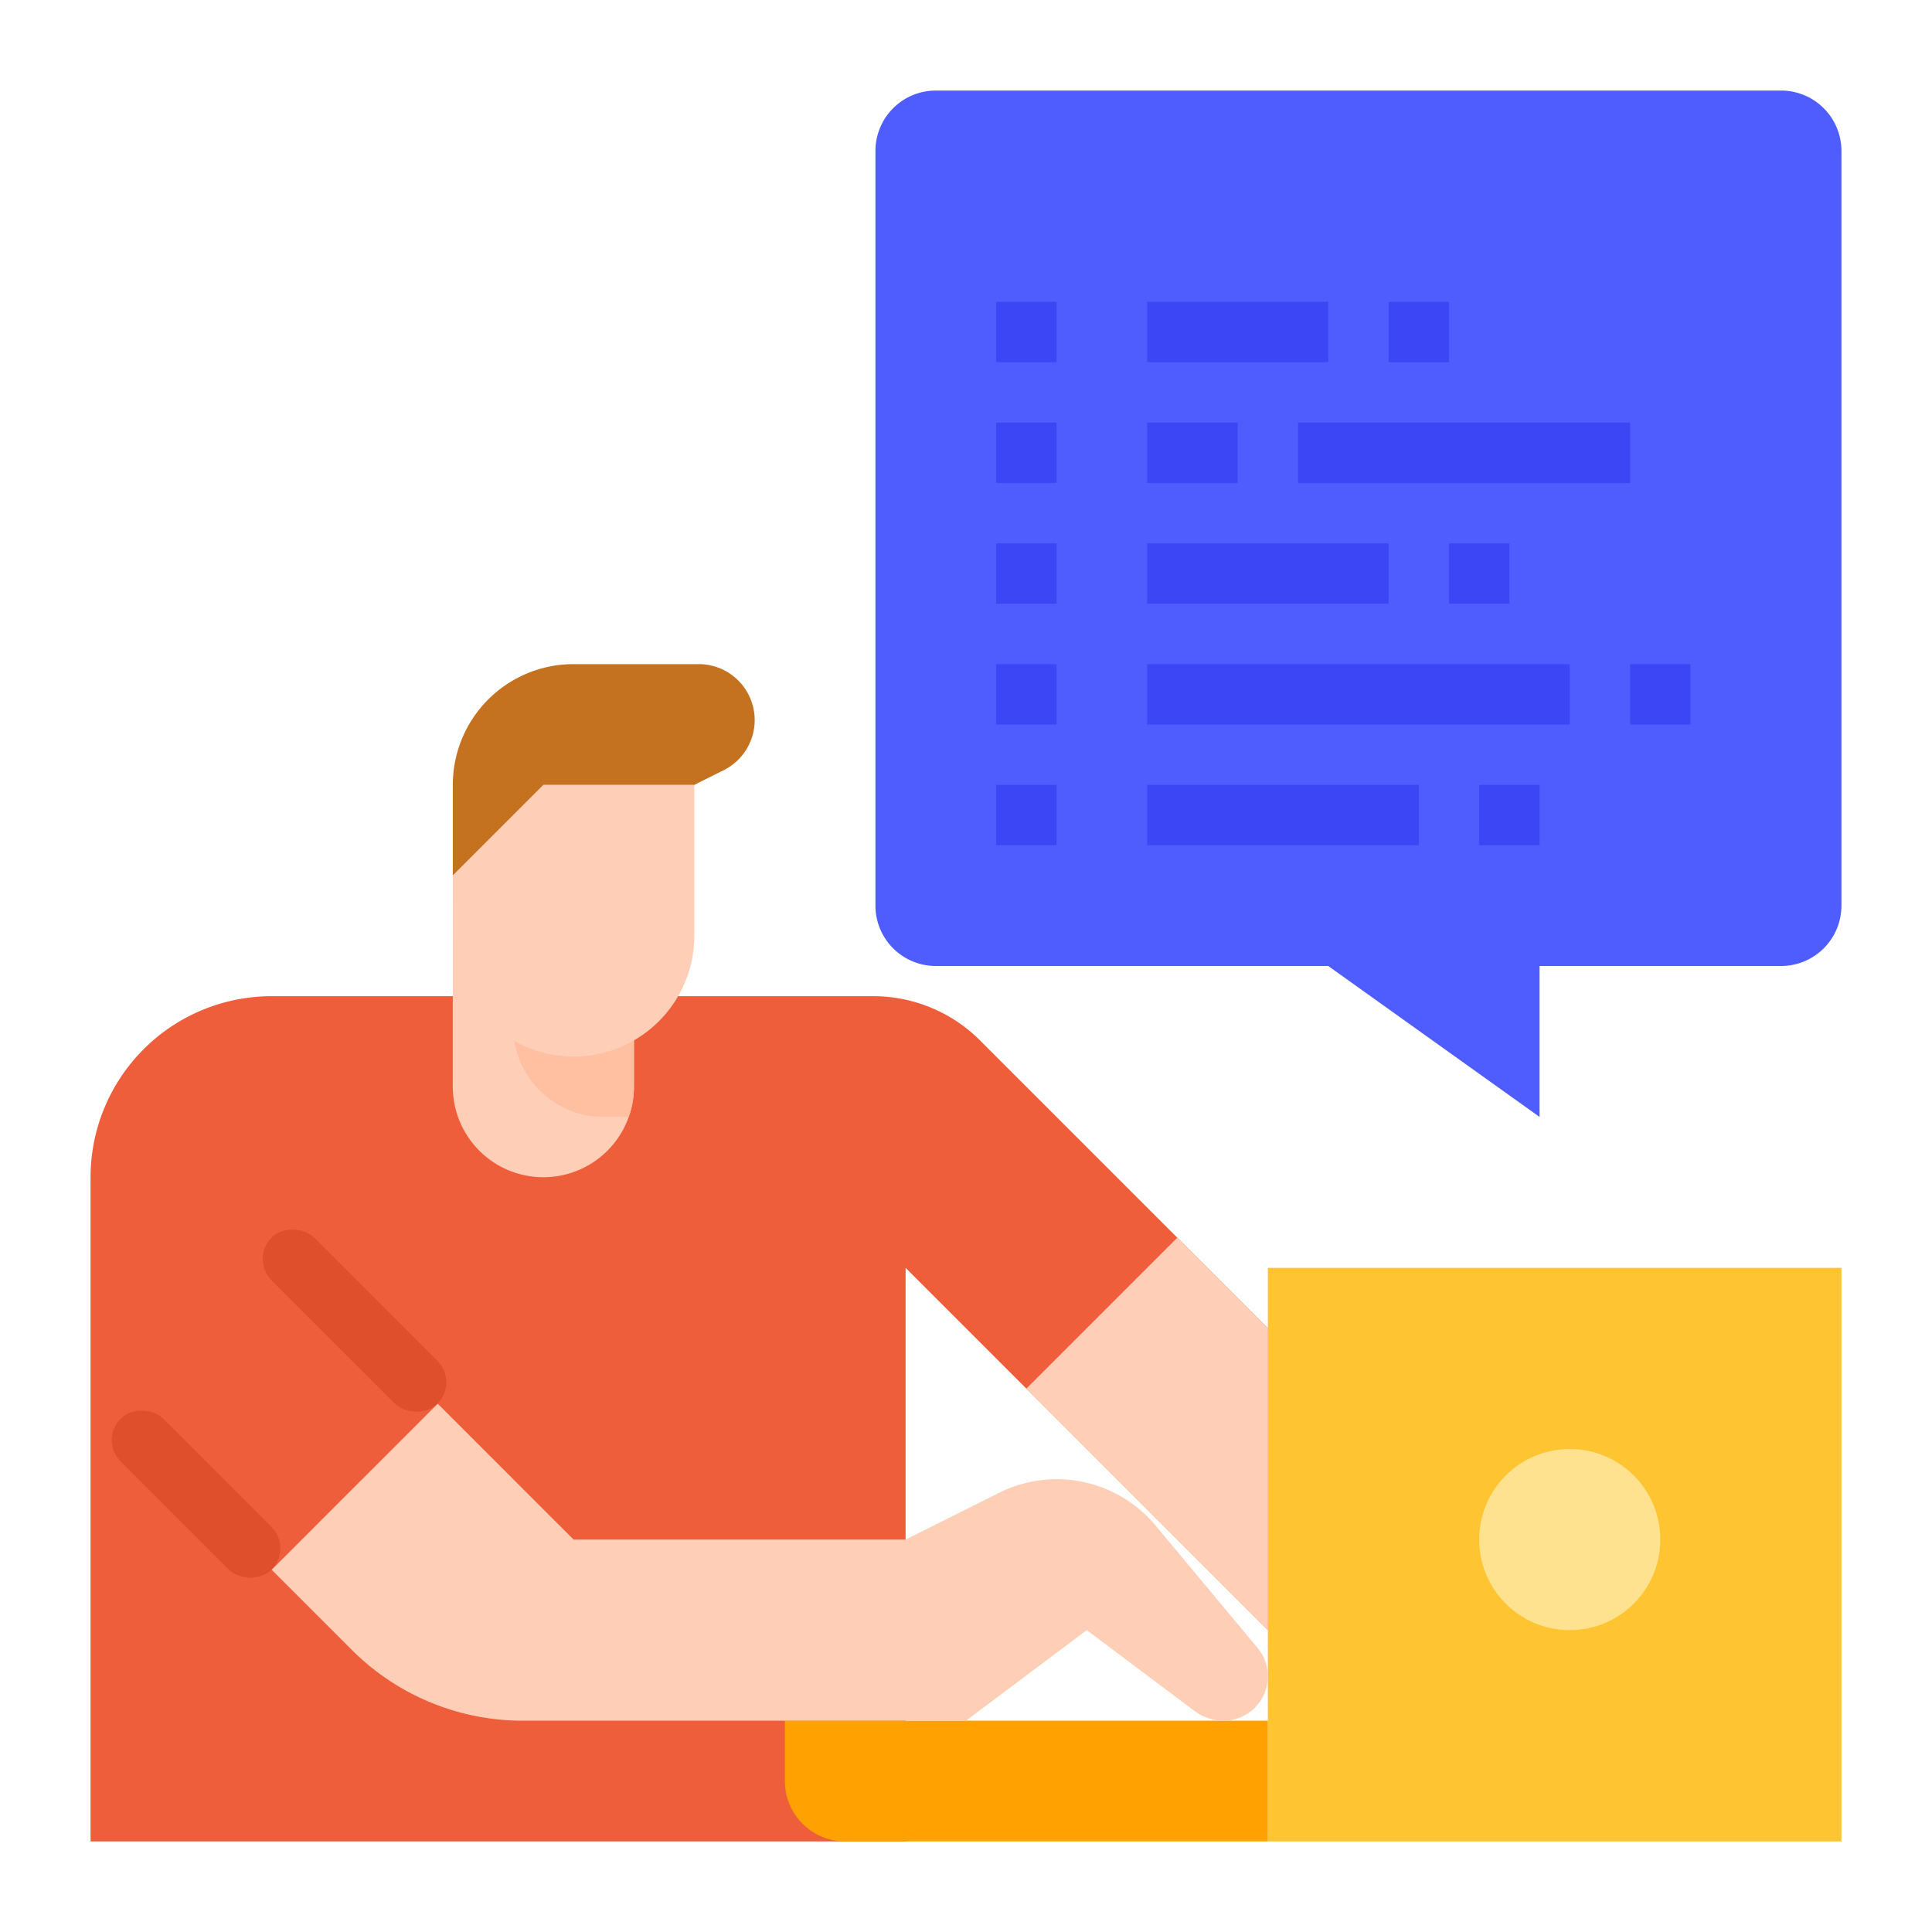
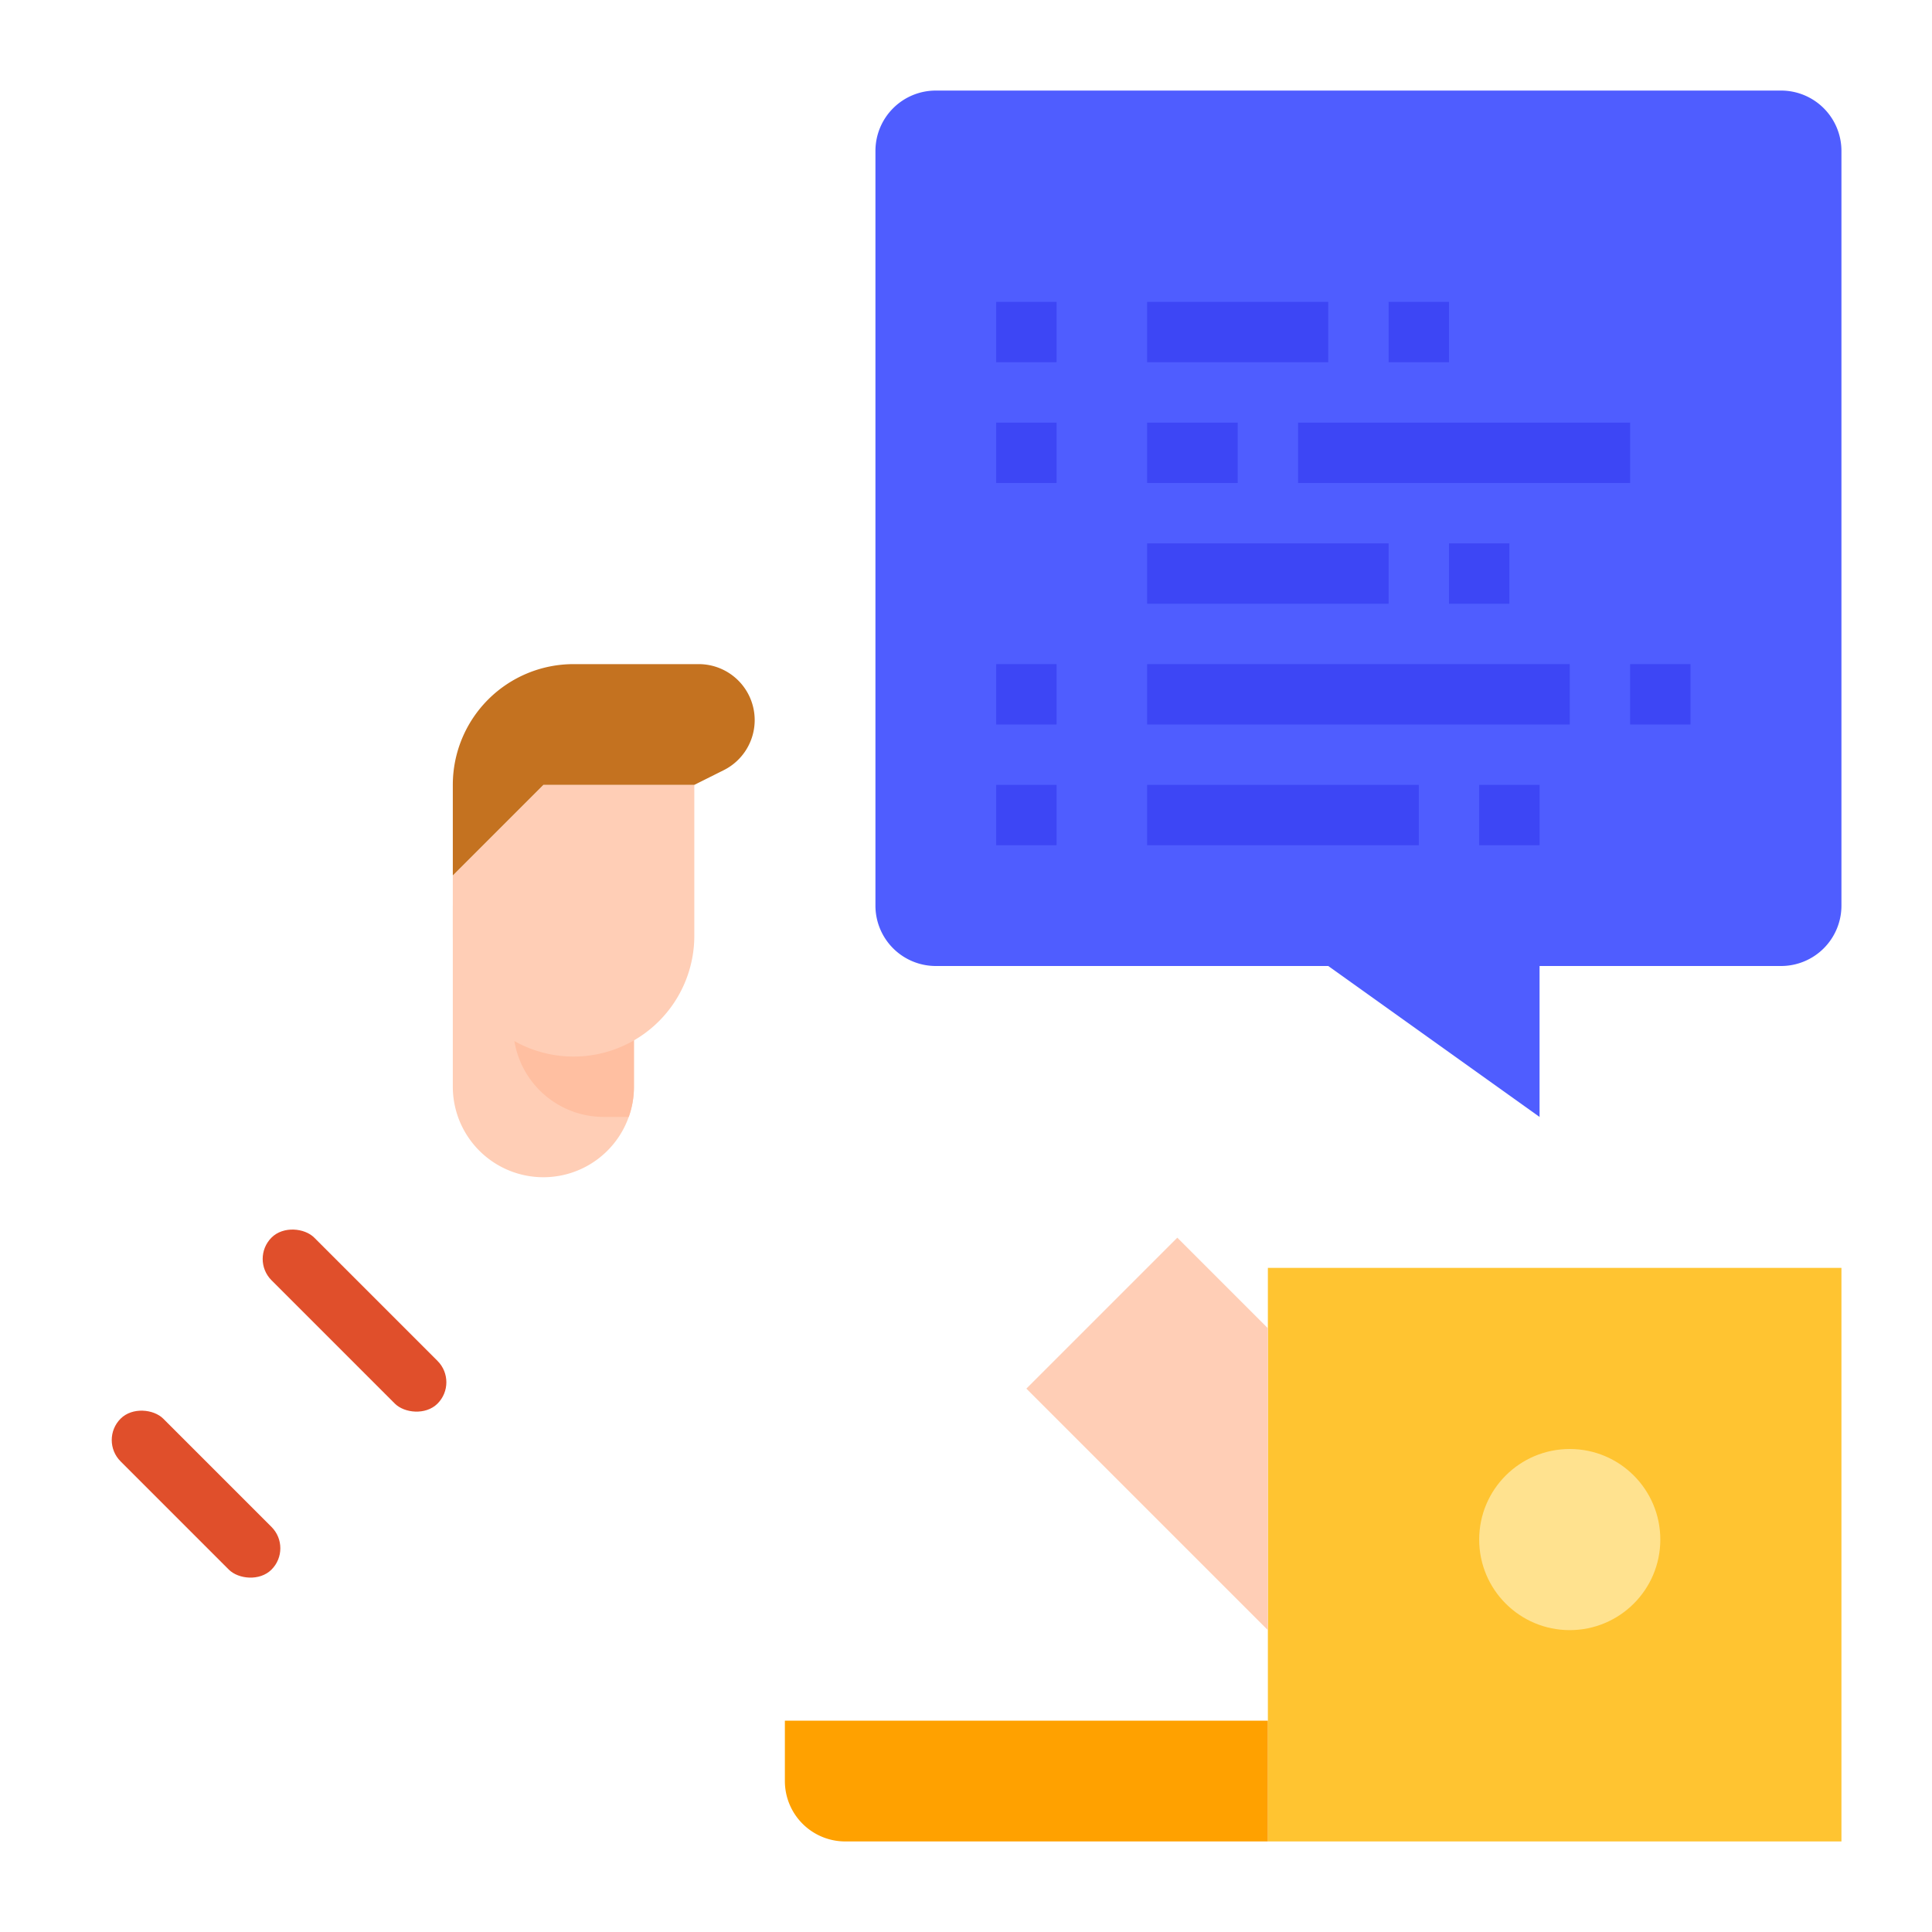
<svg xmlns="http://www.w3.org/2000/svg" id="flat" height="512" viewBox="0 0 512 512" width="512">
-   <path d="m336 352v80l-96-96v152h-216v-176a48 48 0 0 1 48-48h159.43a39.994 39.994 0 0 1 28.29 11.72z" fill="#ef5e3b" />
  <rect fill="#e04f2b" height="56.569" rx="8" transform="matrix(.707 -.707 .707 .707 -264.784 152.755)" width="16" x="44" y="367.716" />
  <rect fill="#e04f2b" height="62.225" rx="8" transform="matrix(.707 -.707 .707 .707 -219.955 168.981)" width="16" x="86" y="318.887" />
  <path d="m336 336h152v152h-152z" fill="#ffc431" />
  <path d="m208 456h128a0 0 0 0 1 0 0v32a0 0 0 0 1 0 0h-112a16 16 0 0 1 -16-16v-16a0 0 0 0 1 0 0z" fill="#ffa100" />
  <path d="m168 240v48a23.6 23.6 0 0 1 -1.38 8 24 24 0 0 1 -46.62-8v-48z" fill="#ffceb6" />
  <path d="m168 240v48a23.6 23.6 0 0 1 -1.38 8h-6.62a24.006 24.006 0 0 1 -24-24v-32z" fill="#ffbfa1" />
-   <path d="m72 416 44-44 36 36h88l24.806-12.4a34.065 34.065 0 0 1 15.237-3.6 34.069 34.069 0 0 1 26.173 12.259l27.061 32.474a11.742 11.742 0 0 1 2.723 7.52 11.747 11.747 0 0 1 -11.747 11.747 12.752 12.752 0 0 1 -7.655-2.552l-28.598-21.448-32 24h-117.49a64 64 0 0 1 -45.255-18.745z" fill="#ffceb6" />
  <path d="m336 352v80l-64-64 40-40z" fill="#ffceb6" />
  <circle cx="416" cy="408" fill="#ffe28f" r="24" />
  <path d="m232 40a16 16 0 0 1 16-16h224a16 16 0 0 1 16 16v200a16 16 0 0 1 -16 16h-64v40l-56-40h-104a16 16 0 0 1 -16-16z" fill="#4f5dff" />
  <g fill="#3d46f5">
    <path d="m264 80h16v16h-16z" />
    <path d="m304 80h48v16h-48z" />
    <path d="m368 80h16v16h-16z" />
    <path d="m264 112h16v16h-16z" />
    <path d="m304 112h24v16h-24z" />
    <path d="m344 112h88v16h-88z" />
-     <path d="m264 144h16v16h-16z" />
    <path d="m304 144h64v16h-64z" />
    <path d="m384 144h16v16h-16z" />
    <path d="m264 176h16v16h-16z" />
    <path d="m304 176h112v16h-112z" />
    <path d="m432 176h16v16h-16z" />
    <path d="m264 208h16v16h-16z" />
    <path d="m304 208h72v16h-72z" />
    <path d="m392 208h16v16h-16z" />
  </g>
  <path d="m152 280a32 32 0 0 1 -32-32v-16l24-24h40v40a32 32 0 0 1 -32 32z" fill="#ffceb6" />
  <path d="m184 208 7.8-3.9a14.834 14.834 0 0 0 8.2-13.267 14.833 14.833 0 0 0 -14.833-14.833h-33.167a32 32 0 0 0 -32 32v24l24-24z" fill="#c47220" />
  <circle cx="256" cy="48" fill="#fa8669" r="../8-7.html" />
  <circle cx="280" cy="48" fill="#ffc431" r="../8-7.html" />
  <circle cx="304" cy="48" fill="#08d175" r="../8-7.html" />
</svg>